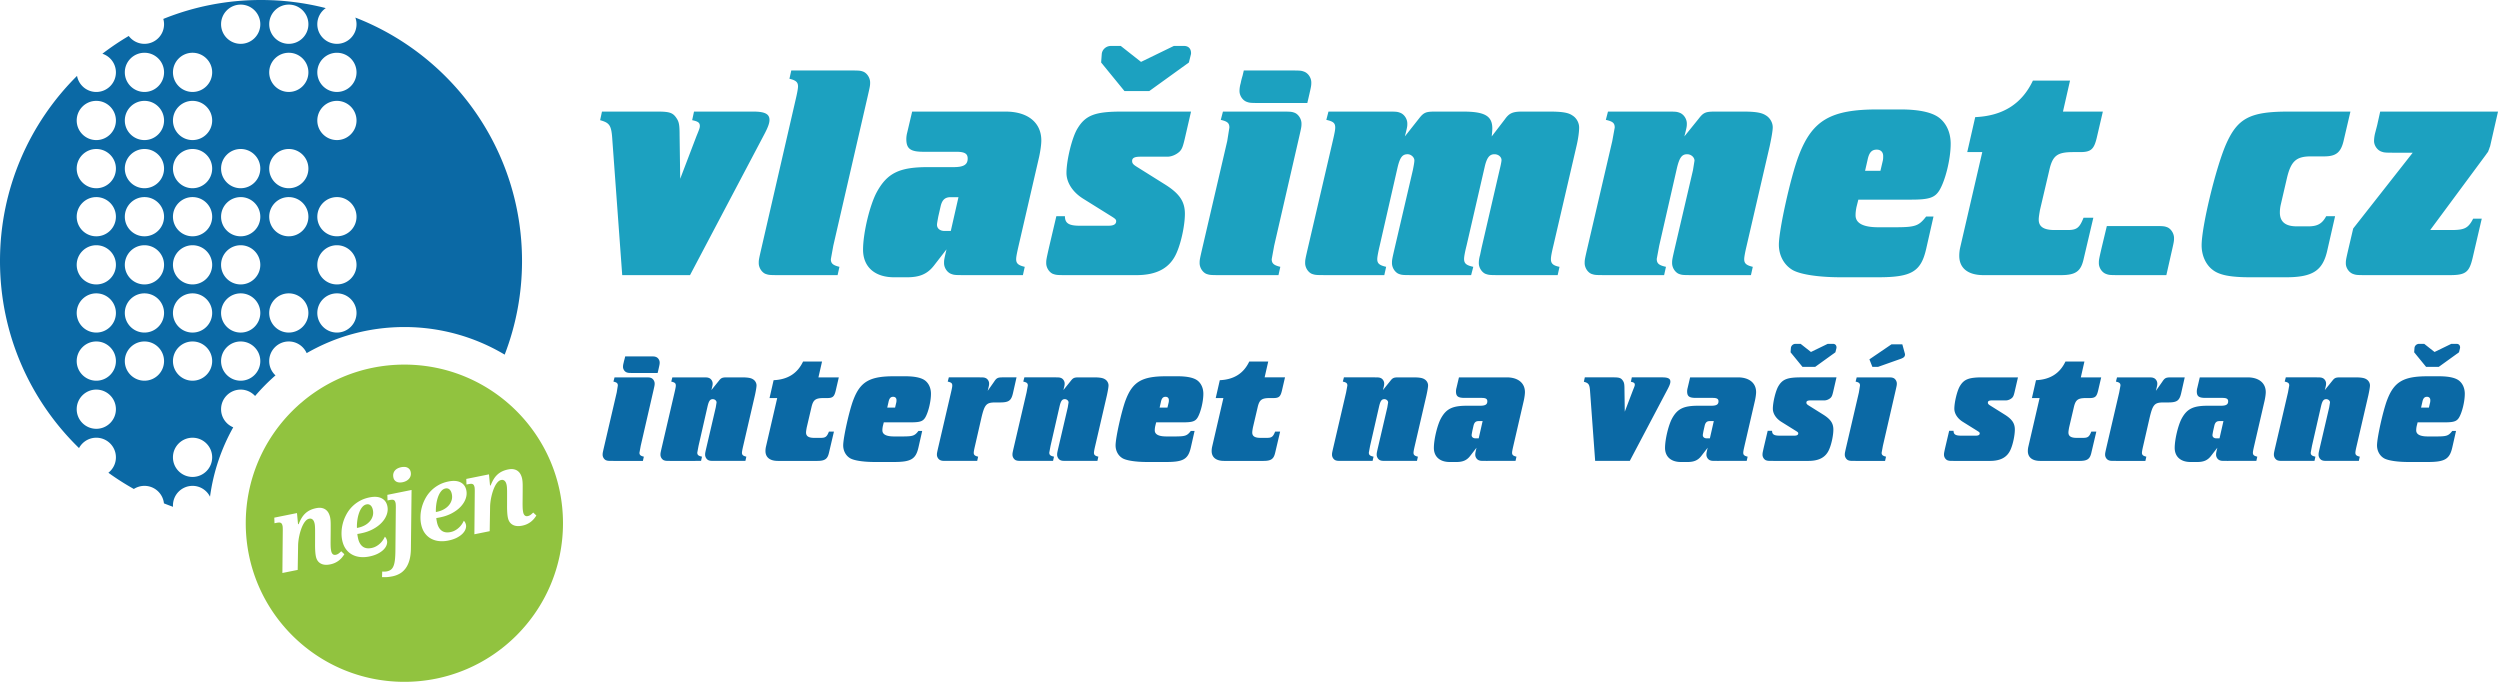
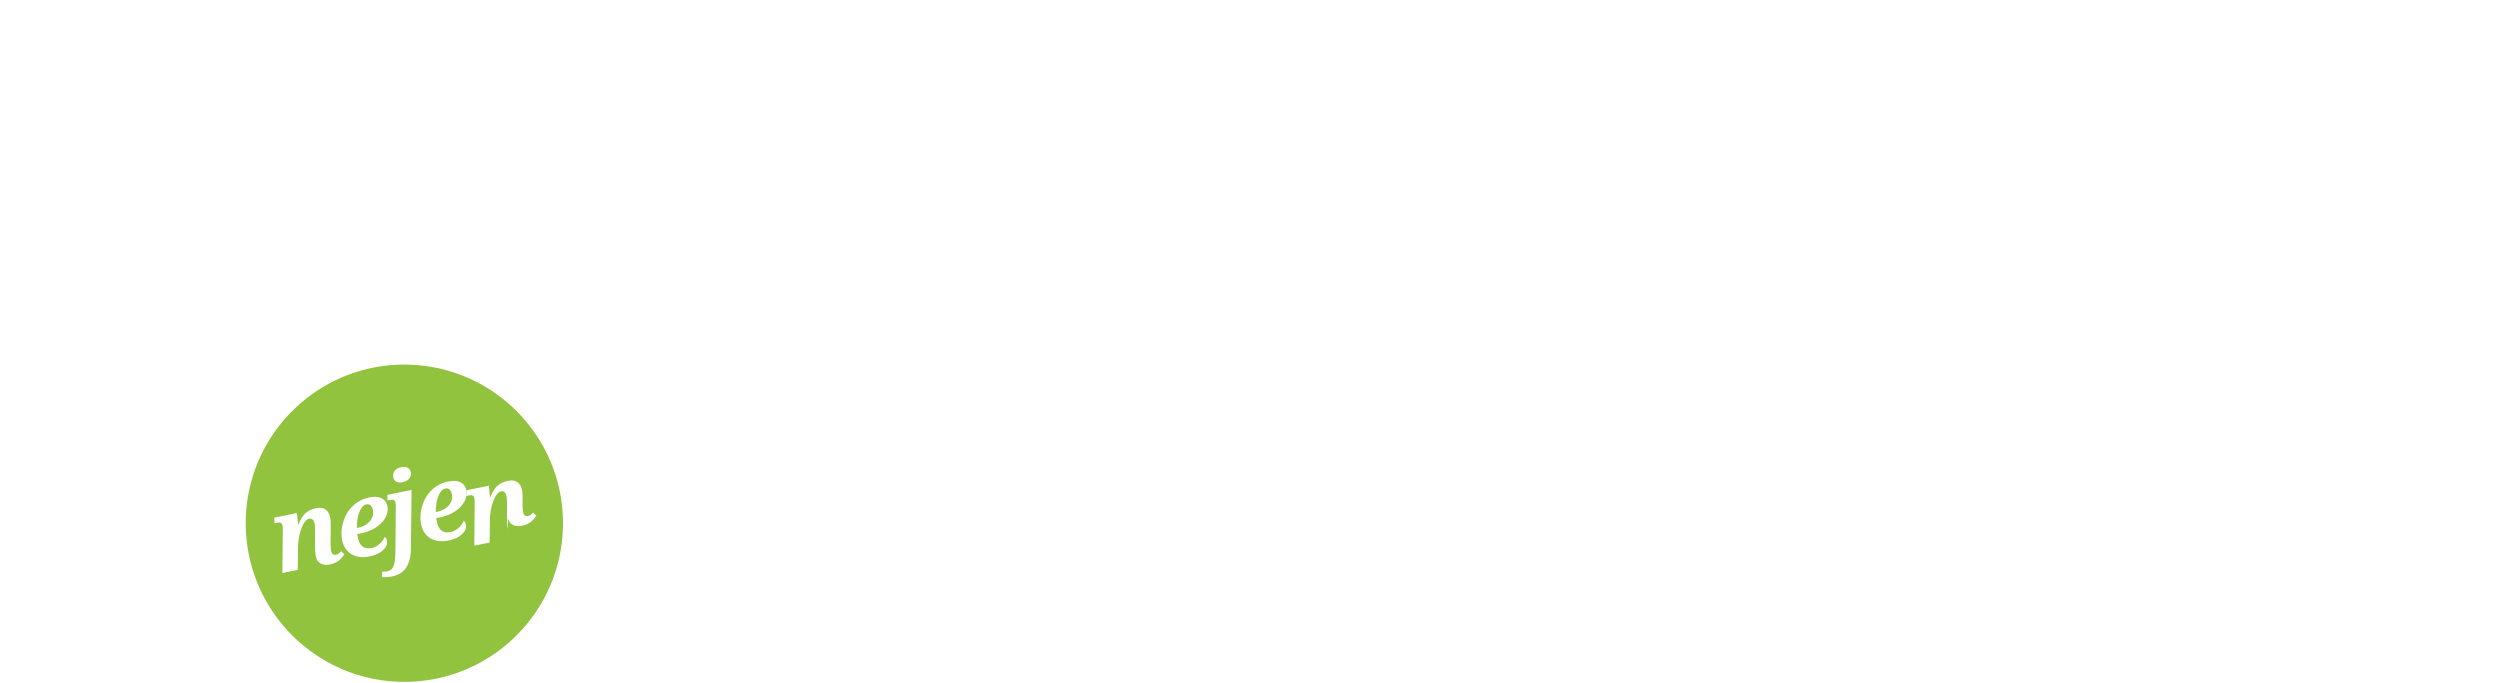
<svg xmlns="http://www.w3.org/2000/svg" viewBox="0 0 868 237" fill-rule="evenodd" stroke-linejoin="round" stroke-miterlimit="2">
-   <path d="M66.846 165.591c-3.75 0-6.797-3.047-6.797-6.804 0-3.765 3.049-6.808 6.797-6.808 3.763 0 6.82 3.043 6.82 6.808 0 3.757-3.056 6.804-6.82 6.804zm0-47.033c3.763 0 6.82 3.055 6.82 6.814 0 3.753-3.056 6.808-6.82 6.808-3.748 0-6.795-3.055-6.795-6.809s3.047-6.814 6.795-6.812zm0-16.705c3.763 0 6.821 3.046 6.821 6.808s-3.058 6.808-6.821 6.808c-3.748 0-6.795-3.046-6.795-6.808s3.047-6.808 6.795-6.808zm.002-16.708a6.82 6.82 0 0 1 6.82 6.804c0 3.765-3.058 6.806-6.821 6.806a6.8 6.8 0 0 1-6.795-6.804 6.81 6.81 0 0 1 6.797-6.806zm0-16.714c3.762 0 6.82 3.055 6.82 6.817s-3.058 6.797-6.82 6.797a6.8 6.8 0 0 1-6.797-6.797c.002-3.762 3.049-6.818 6.797-6.817zm0-16.702c3.762 0 6.82 3.044 6.82 6.797a6.83 6.83 0 0 1-6.82 6.827c-3.748 0-6.795-3.058-6.795-6.829a6.8 6.8 0 0 1 6.795-6.795zm0-16.711c3.762 0 6.82 3.055 6.82 6.815 0 3.754-3.058 6.8-6.82 6.8-3.748 0-6.795-3.046-6.795-6.8 0-3.76 3.047-6.815 6.795-6.815zm0-16.7c3.762 0 6.821 3.044 6.821 6.795 0 3.763-3.059 6.814-6.821 6.814a6.81 6.81 0 0 1-6.795-6.814 6.8 6.8 0 0 1 6.795-6.795zM50.155 31.929c-3.76 0-6.818-3.052-6.818-6.814 0-3.753 3.058-6.795 6.82-6.795 3.754 0 6.803 3.043 6.803 6.795 0 3.762-3.049 6.814-6.804 6.814zm0 16.706c-3.76 0-6.818-3.046-6.818-6.8 0-3.76 3.058-6.815 6.818-6.815s6.804 3.055 6.804 6.815c0 3.754-3.049 6.8-6.804 6.8zm0 16.72a6.83 6.83 0 0 1-6.818-6.829c0-3.751 3.058-6.795 6.818-6.795s6.804 3.044 6.804 6.795a6.82 6.82 0 0 1-6.804 6.829zm-6.818 9.894c0-3.762 3.058-6.818 6.818-6.818s6.804 3.056 6.803 6.818a6.8 6.8 0 0 1-6.804 6.797c-3.759 0-6.817-3.037-6.817-6.797zm6.817 23.508c-3.759 0-6.817-3.041-6.817-6.806a6.82 6.82 0 0 1 6.817-6.806c3.757 0 6.804 3.052 6.806 6.806 0 3.765-3.049 6.806-6.806 6.806zm0 16.711c-3.759 0-6.817-3.044-6.817-6.806s3.058-6.808 6.817-6.808a6.81 6.81 0 0 1 6.806 6.808c0 3.762-3.049 6.806-6.806 6.806zm0 16.712c-3.759 0-6.817-3.055-6.817-6.809s3.058-6.814 6.817-6.814 6.804 3.056 6.804 6.814-3.047 6.809-6.804 6.809zm-16.72-83.544c-3.754 0-6.801-3.046-6.801-6.8 0-3.76 3.047-6.815 6.801-6.815 3.763 0 6.812 3.055 6.812 6.815 0 3.754-3.049 6.8-6.812 6.8zm0 16.72a6.82 6.82 0 0 1-6.803-6.829c0-3.751 3.049-6.795 6.803-6.795 3.762 0 6.812 3.044 6.812 6.795 0 3.771-3.05 6.829-6.812 6.829zm0 16.691a6.8 6.8 0 0 1-6.803-6.797c0-3.762 3.049-6.818 6.803-6.818a6.82 6.82 0 0 1 6.811 6.818 6.8 6.8 0 0 1-6.811 6.797zm0 16.711c-3.756 0-6.803-3.041-6.803-6.806a6.81 6.81 0 0 1 6.803-6.806c3.762 0 6.811 3.052 6.811 6.806 0 3.765-3.049 6.806-6.811 6.806zm0 16.711c-3.756 0-6.803-3.044-6.803-6.806s3.047-6.808 6.803-6.808a6.81 6.81 0 0 1 6.811 6.808c0 3.762-3.049 6.806-6.811 6.806zm0 16.712c-3.756 0-6.803-3.055-6.803-6.809s3.047-6.814 6.803-6.814c3.762 0 6.811 3.056 6.811 6.814s-3.049 6.809-6.811 6.809zm-.002 16.7c-3.756 0-6.801-3.044-6.801-6.804s3.046-6.808 6.801-6.808a6.81 6.81 0 0 1 6.812 6.808c0 3.76-3.049 6.804-6.812 6.804zm50.127-30.321c3.762 0 6.818 3.055 6.818 6.814 0 3.753-3.056 6.808-6.818 6.808-3.753 0-6.804-3.055-6.804-6.808 0-3.759 3.052-6.814 6.804-6.814zm.002-16.705c3.76 0 6.817 3.046 6.817 6.808s-3.056 6.808-6.818 6.808a6.81 6.81 0 0 1-6.804-6.808 6.81 6.81 0 0 1 6.806-6.808zm0-16.708a6.82 6.82 0 0 1 6.818 6.804c-.002 3.765-3.058 6.806-6.818 6.806-3.754 0-6.806-3.041-6.806-6.806 0-3.753 3.052-6.804 6.806-6.804zm0-16.714c3.76 0 6.818 3.055 6.818 6.817s-3.058 6.797-6.818 6.797c-3.754 0-6.806-3.037-6.806-6.797a6.82 6.82 0 0 1 6.806-6.817zm0-16.702c3.76 0 6.818 3.044 6.818 6.797a6.83 6.83 0 0 1-6.818 6.827c-3.754 0-6.804-3.058-6.804-6.827 0-3.753 3.05-6.797 6.804-6.797zm.002-50.13a6.82 6.82 0 0 1 6.818 6.814c0 3.762-3.058 6.806-6.818 6.806a6.81 6.81 0 0 1-6.806-6.806c.002-3.763 3.05-6.814 6.806-6.814zm16.703 100.254a6.81 6.81 0 0 1 6.808 6.806 6.81 6.81 0 0 1-6.808 6.808c-3.748 0-6.798-3.046-6.798-6.808s3.052-6.806 6.798-6.806zm.002-33.423a6.82 6.82 0 0 1 6.808 6.818c0 3.76-3.053 6.795-6.808 6.795a6.8 6.8 0 0 1-6.798-6.797c0-3.762 3.05-6.817 6.798-6.817zm0-16.7c3.754 0 6.808 3.044 6.808 6.795 0 3.772-3.053 6.829-6.808 6.829-3.748 0-6.798-3.059-6.798-6.829 0-3.753 3.05-6.797 6.798-6.795zm.002-33.411c3.753 0 6.806 3.043 6.806 6.795 0 3.762-3.053 6.812-6.808 6.812a6.81 6.81 0 0 1-6.797-6.814c0-3.751 3.05-6.795 6.798-6.794zm0-16.721c3.753 0 6.808 3.05 6.808 6.815s-3.055 6.806-6.808 6.806a6.81 6.81 0 0 1-6.798-6.808c0-3.763 3.05-6.814 6.798-6.814zm16.717 100.254c3.75 0 6.797 3.044 6.797 6.806s-3.047 6.808-6.797 6.808c-3.765 0-6.818-3.046-6.818-6.808a6.81 6.81 0 0 1 6.818-6.806zm0-16.709a6.81 6.81 0 0 1 6.797 6.806c0 3.765-3.047 6.806-6.797 6.806-3.766 0-6.817-3.041-6.817-6.806 0-3.753 3.05-6.806 6.817-6.806zm.002-16.714c3.748 0 6.795 3.055 6.795 6.818s-3.047 6.795-6.795 6.795c-3.766 0-6.818-3.035-6.818-6.795a6.82 6.82 0 0 1 6.818-6.818zm0-33.412a6.82 6.82 0 0 1 6.797 6.815c0 3.754-3.047 6.8-6.797 6.8-3.766 0-6.818-3.046-6.818-6.8a6.82 6.82 0 0 1 6.818-6.815zm0-16.698a6.8 6.8 0 0 1 6.797 6.795 6.81 6.81 0 0 1-6.797 6.812c-3.766 0-6.818-3.05-6.818-6.812 0-3.753 3.052-6.795 6.818-6.795zM80.98 148.366c-2.476-1.017-4.224-3.447-4.224-6.292a6.81 6.81 0 0 1 6.804-6.806c1.988 0 3.762.865 5.01 2.221 2.179-2.556 4.545-4.946 7.076-7.154-1.331-1.245-2.178-3.002-2.178-4.964 0-3.759 3.05-6.814 6.798-6.814 2.769 0 5.147 1.667 6.209 4.05 9.99-5.753 21.566-9.058 33.921-9.058a67.79 67.79 0 0 1 34.832 9.579c3.879-10.09 6.021-21.045 6.021-32.502 0-38.506-24.011-71.392-57.875-84.523.261.723.411 1.498.411 2.312 0 3.766-3.049 6.806-6.798 6.806-3.766 0-6.818-3.046-6.818-6.806a6.8 6.8 0 0 1 2.94-5.602C105.921.976 98.387 0 90.625 0 78.629 0 67.18 2.336 56.699 6.571c.166.586.261 1.206.261 1.843 0 3.762-3.049 6.806-6.803 6.806a6.81 6.81 0 0 1-5.454-2.732 90.62 90.62 0 0 0-9.153 6.17 6.8 6.8 0 0 1 4.696 6.458c0 3.762-3.049 6.814-6.812 6.814-3.335 0-6.107-2.411-6.685-5.587C10.23 42.757.001 65.495 0 90.622c0 25.474 10.513 48.489 27.435 64.952 1.147-2.142 3.403-3.599 6-3.599a6.81 6.81 0 0 1 6.811 6.811c0 2.175-1.026 4.107-2.616 5.352a89.85 89.85 0 0 0 8.841 5.636c1.064-.684 2.327-1.084 3.685-1.084 3.512 0 6.405 2.662 6.765 6.078 1.041.414 2.093.817 3.154 1.195-.011-.158-.024-.315-.024-.478a6.8 6.8 0 0 1 6.797-6.795c2.665 0 4.951 1.54 6.072 3.763a67.61 67.61 0 0 1 8.061-24.088z" fill="#0b69a5" />
-   <path d="M241.813 47.267c1.066-2.558 1.173-2.983 1.173-3.515 0-1.173-.641-1.599-2.665-2.024l.639-2.983h20.665c3.943 0 5.54.852 5.54 2.876 0 1.173-.534 2.663-2.024 5.432l-25.565 48.469h-23.542l-3.409-46.658c-.32-5.326-.853-6.179-4.261-7.136l.639-2.983h19.493c3.943 0 5.114.425 6.286 2.131.959 1.382 1.173 2.344 1.173 6.071l.212 15.127 5.646-14.807zm49 48.256h-19.175c-4.473 0-4.579 0-5.858-.428-1.278-.532-2.344-2.13-2.344-3.727 0-1.067 0-1.173.959-5.326l11.825-51.343c.532-2.237.852-3.941.852-4.687 0-1.492-.746-2.131-2.983-2.663l.639-2.876h19.175c4.473 0 4.687 0 5.86.425 1.277.534 2.342 2.13 2.342 3.729 0 1.064 0 1.173-.959 5.326l-11.823 51.343-.853 4.687c0 1.494.746 2.128 2.983 2.663l-.639 2.877zm45.271-.002c-4.582 0-4.687 0-5.86-.427-1.384-.532-2.449-2.13-2.449-3.727 0-1.067 0-1.173.853-4.793l-4.369 5.646c-2.237 2.874-4.9 4.048-9.267 4.048h-4.58c-6.711 0-10.759-3.623-10.759-9.588 0-5.753 2.344-15.552 4.794-20.026 3.622-6.604 7.882-8.63 17.683-8.63h8.948c3.516 0 4.901-.852 4.901-2.981 0-1.705-1.066-2.345-3.943-2.345h-11.398c-4.58 0-5.965-1.064-5.965-4.473a9.41 9.41 0 0 1 .32-2.237l1.705-7.243h32.49c7.67 0 12.357 3.834 12.357 10.013 0 1.491-.321 3.62-.746 5.646l-7.138 30.891c-.532 2.344-.852 3.834-.852 4.686 0 1.494.744 2.13 2.983 2.665l-.639 2.876h-19.068zm-6.072-27.057c-1.812 0-2.876.852-3.409 3.09l-.852 3.729c-.214 1.278-.427 2.237-.427 2.769 0 1.278 1.067 2.131 2.556 2.131h2.238l2.663-11.718h-2.77zm81.277-20.023c-.639 2.663-.96 3.408-1.812 4.259-1.066.96-2.663 1.706-4.154 1.706h-9.374c-2.026 0-2.877.425-2.877 1.491 0 .853.425 1.278 1.812 2.13l9.694 6.074c4.9 3.088 6.817 5.858 6.817 10.117 0 3.73-1.171 9.59-2.77 13.317-2.237 5.433-6.817 7.989-14.06 7.989h-23.117c-4.473 0-4.58 0-5.86-.427-1.277-.532-2.341-2.13-2.341-3.727 0-1.067 0-1.173.959-5.432l2.556-10.866h2.981c0 2.449 1.385 3.301 5.114 3.301h10.015c1.81 0 2.662-.532 2.662-1.596 0-.534-.32-.853-1.705-1.705l-9.906-6.179c-3.515-2.237-5.646-5.54-5.646-8.841 0-4.368 1.917-12.357 3.836-15.446 2.77-4.58 6.072-5.86 15.232-5.86h24.18l-2.235 9.695zm-28.975-26.739l.212-2.877c.107-1.596 1.492-2.874 3.197-2.874h3.409l7.031 5.539 11.397-5.539h3.516c1.491 0 2.344.852 2.449 2.237v.532l-.744 2.983-13.742 9.908h-8.628l-8.096-9.908zm61.572 73.821h-19.175c-4.476 0-4.582 0-5.86-.428-1.277-.532-2.342-2.13-2.342-3.727 0-1.067 0-1.173.959-5.326l8.627-37.07.746-4.687c0-1.599-.746-2.131-2.983-2.663l.744-2.876h19.068c4.476 0 4.689 0 5.86.425 1.278.534 2.344 2.131 2.344 3.73 0 1.066 0 1.171-.959 5.325l-8.523 37.07-.855 4.687c0 1.494.746 2.128 2.986 2.663l-.637 2.877zm3.087-71.05c4.583 0 4.687 0 5.858.425 1.387.534 2.452 2.13 2.452 3.729 0 1.064 0 1.173-.96 5.326l-.425 1.81h-15.231c-4.479 0-4.69 0-5.861-.423-1.384-.535-2.451-2.131-2.451-3.73a9.75 9.75 0 0 1 .427-2.769c.107-.639.32-1.492.641-2.558l.425-1.81h15.125zm45.59 16.829c1.705-2.238 2.451-2.556 5.647-2.556h9.801c7.456 0 10.117 1.492 10.117 5.858 0 .744-.104 1.81-.211 2.769l4.58-5.965c1.492-2.128 2.77-2.662 5.965-2.662h9.587c4.05 0 6.392.318 7.777 1.278 1.492.853 2.449 2.556 2.449 4.261 0 1.491-.32 3.941-.957 6.604l-7.991 34.407c-.641 2.665-.852 3.941-.852 4.686 0 1.494.748 2.24 2.983 2.665l-.639 2.877h-19.173c-4.475 0-4.58 0-5.86-.428-1.278-.532-2.344-2.13-2.344-3.727 0-.746.105-1.706.425-2.77l.535-2.556 6.285-27.162c.425-1.706.639-2.879.639-3.304 0-1.066-1.066-2.023-2.452-2.023-1.703 0-2.662 1.171-3.408 4.472l-6.285 27.271c-.641 2.556-.853 3.941-.853 4.58 0 1.599.748 2.235 3.197 2.77l-.748 2.877h-19.279c-4.475 0-4.687 0-5.86-.428-1.278-.532-2.344-2.13-2.344-3.727 0-1.067 0-1.173.959-5.326l6.285-26.951c.32-1.598.534-2.77.534-3.408 0-1.066-1.169-2.13-2.342-2.13-1.812 0-2.665 1.064-3.516 4.686l-6.179 27.057c-.532 2.237-.85 3.941-.85 4.686 0 1.494.746 2.13 3.085 2.665l-.639 2.877h-19.28c-4.472 0-4.58 0-5.857-.428-1.278-.532-2.344-2.13-2.344-3.727 0-1.067 0-1.173.959-5.326l8.627-37.07c.748-3.197.855-4.048.855-4.687 0-1.599-.746-2.131-3.091-2.663l.746-2.876h19.068c4.583 0 4.687 0 5.86.425 1.384.534 2.449 2.131 2.449 3.729 0 .959 0 1.173-.852 4.473l4.793-6.071zm97.15 0c1.703-2.238 2.449-2.556 5.753-2.556h9.801c4.045 0 6.285.318 7.775 1.278 1.492.853 2.451 2.556 2.451 4.155 0 1.169-.427 3.62-1.066 6.604l-7.991 34.512c-.53 2.237-.85 3.941-.85 4.686 0 1.494.744 2.13 2.983 2.665l-.642 2.877h-19.173c-4.472 0-4.689 0-5.858-.428-1.278-.532-2.344-2.13-2.344-3.727 0-1.067 0-1.173.959-5.326l6.286-26.951.532-3.302c0-1.171-1.173-2.235-2.558-2.235-1.81 0-2.663 1.171-3.515 4.686l-6.178 27.057-.853 4.58c0 1.599.746 2.235 3.197 2.77l-.642 2.877h-19.384c-4.476 0-4.58 0-5.86-.428-1.28-.532-2.342-2.13-2.342-3.727 0-1.067 0-1.173.957-5.326l8.63-37.07.85-4.687c0-1.599-.746-2.131-3.088-2.663l.746-2.876h19.068c4.58 0 4.687 0 5.858.425 1.385.534 2.452 2.131 2.452 3.729 0 .959 0 1.173-.855 4.473l4.901-6.071zm79.039 45.166c-1.81 7.882-5.115 9.799-16.617 9.799h-13.104c-7.988 0-14.592-1.066-17.042-2.769-2.766-1.812-4.366-5.008-4.366-8.523 0-5.221 4.155-23.862 6.924-30.998 4.686-12.251 11.077-15.978 27.378-15.978h7.881c6.711 0 11.4 1.064 13.847 3.195 2.342 2.024 3.622 5.114 3.622 8.735 0 5.221-1.81 12.675-3.941 16.191-1.598 2.558-3.622 3.195-9.799 3.195h-18.32l-.641 2.558c-.216 1.066-.321 1.917-.321 2.877 0 2.769 2.663 4.154 7.884 4.154h5.753c7.136 0 8.307-.425 10.865-3.727h2.556l-2.556 11.291zm-15.871-27.164l.852-3.622c.105-.532.105-.959.105-1.492 0-1.385-.848-2.237-2.233-2.237-1.708 0-2.665.959-3.2 3.622l-.852 3.729h5.328zM723.4 90.091c-.959 4.154-2.77 5.432-7.885 5.432h-26.844c-5.43 0-8.413-2.449-8.413-6.711a13.14 13.14 0 0 1 .318-2.874l7.67-33.13h-5.219l2.769-12.143c9.588-.427 16.191-4.582 20.028-12.676h12.889l-2.451 10.758h13.847l-2.13 9.162c-.957 3.941-2.024 4.9-5.753 4.9h-2.345c-5.646 0-7.242 1.173-8.411 6.499l-3.2 13.635c-.211 1.277-.423 2.451-.423 3.302 0 2.451 1.705 3.622 5.539 3.622h4.473c3.198 0 4.155-.746 5.542-4.261h3.406L723.4 90.091zm23.221-11.611c4.473 0 4.684 0 5.857.425 1.28.532 2.345 2.131 2.345 3.727 0 1.066 0 1.174-.957 5.329l-1.706 7.561h-15.128c-4.58 0-4.683 0-5.855-.427-1.388-.532-2.454-2.13-2.454-3.727 0-1.067 0-1.173.957-5.326l1.815-7.563h15.127zm61.355 8.734c-1.599 6.818-5.117 9.055-14.277 9.055h-12.355c-6.925 0-10.865-.746-13.21-2.663-2.344-1.81-3.729-5.007-3.729-8.416 0-6.497 4.794-26.418 8.31-34.725 4.048-9.376 8.309-11.719 21.729-11.719h21.627l-2.24 9.588c-.957 4.58-2.662 5.965-6.922 5.965h-4.582c-5.111 0-6.922 1.703-8.309 7.563l-2.128 9.162a12.11 12.11 0 0 0-.32 2.769c0 3.197 1.916 4.794 5.858 4.794h4.047c3.195 0 4.794-.959 6.179-3.515h3.088l-2.769 12.143zm24.608-34.194c-4.579 0-4.687 0-5.86-.425-1.385-.534-2.451-2.13-2.451-3.622 0-.746.109-1.812.427-2.983l.639-2.451 1.064-4.794h40.907l-2.77 12.144c-.107.105-.321.959-.535 1.385l-.107.32c0 .105-.321.425-.741 1.066L843.77 79.864h7.35c4.58 0 5.857-.639 7.56-3.941h2.986l-3.198 13.74c-1.173 4.901-2.448 5.86-7.881 5.86h-27.803c-4.475 0-4.686 0-5.86-.427-1.387-.532-2.449-2.13-2.449-3.62 0-1.066 0-1.174.959-5.328l1.598-6.818 20.665-26.311h-5.112z" fill="#1ca1c0" />
-   <path d="M223.217 160.025h-9.795c-2.286 0-2.341 0-2.993-.217-.653-.273-1.198-1.09-1.198-1.905 0-.546 0-.6.49-2.72l4.408-18.935.381-2.395c0-.817-.381-1.088-1.524-1.361l.381-1.469h9.739c2.286 0 2.395 0 2.993.219.654.271 1.198 1.087 1.198 1.903 0 .544 0 .598-.49 2.722l-4.354 18.935-.436 2.393c0 .763.381 1.09 1.524 1.361l-.326 1.469zm1.578-36.292c2.339 0 2.393 0 2.993.216.707.273 1.251 1.088 1.251 1.905 0 .544 0 .6-.49 2.722l-.219.924h-7.78c-2.286 0-2.395 0-2.993-.217-.708-.273-1.251-1.088-1.251-1.905 0-.381.054-.871.217-1.415.054-.324.163-.763.326-1.305l.219-.924h7.727zm24.704 8.595c.87-1.142 1.251-1.305 2.937-1.305h5.007c2.068 0 3.212.163 3.973.653.761.437 1.251 1.308 1.251 2.123 0 .598-.219 1.849-.544 3.373l-4.081 17.63c-.271 1.144-.434 2.013-.434 2.393 0 .763.38 1.09 1.522 1.361l-.326 1.469h-9.795c-2.286 0-2.395 0-2.993-.217-.653-.273-1.197-1.09-1.197-1.905 0-.546 0-.6.49-2.72l3.21-13.767.271-1.686c0-.598-.598-1.142-1.305-1.142-.925 0-1.361.598-1.796 2.393l-3.156 13.821-.436 2.341c0 .815.381 1.142 1.634 1.414l-.327 1.469H233.5c-2.285 0-2.339 0-2.992-.217-.653-.273-1.197-1.09-1.197-1.905 0-.546 0-.6.49-2.72l4.407-18.935c.381-1.632.436-2.068.436-2.395 0-.817-.381-1.088-1.578-1.361l.38-1.469h9.742c2.339 0 2.393 0 2.992.219.707.271 1.252 1.087 1.252 1.903 0 .49 0 .597-.436 2.288l2.503-3.105zm38.307 24.923c-.491 2.12-1.415 2.775-4.027 2.775h-13.713c-2.776 0-4.298-1.251-4.298-3.43a6.75 6.75 0 0 1 .163-1.466l3.917-16.923h-2.665l1.414-6.205c4.898-.217 8.271-2.341 10.23-6.476h6.584l-1.252 5.496h7.076l-1.09 4.681c-.49 2.013-1.032 2.503-2.937 2.503h-1.198c-2.885 0-3.7.6-4.3 3.317l-1.631 6.967c-.11.651-.219 1.251-.219 1.686 0 1.252.871 1.849 2.83 1.849h2.285c1.634 0 2.122-.381 2.83-2.176h1.739l-1.739 7.401zm31.07-1.851c-.925 4.025-2.612 5.005-8.488 5.005h-6.693c-4.081 0-7.456-.544-8.708-1.414-1.415-.925-2.23-2.556-2.23-4.354 0-2.665 2.123-12.189 3.537-15.833 2.395-6.259 5.659-8.162 13.984-8.162h4.027c3.429 0 5.822.544 7.074 1.632 1.197 1.034 1.849 2.612 1.849 4.462 0 2.666-.925 6.474-2.013 8.271-.815 1.305-1.849 1.632-5.005 1.632h-9.361l-.326 1.307c-.109.543-.163.978-.163 1.468 0 1.415 1.359 2.123 4.027 2.123h2.937c3.646 0 4.244-.219 5.551-1.905h1.305l-1.305 5.768zm-8.108-13.877l.436-1.851c.056-.27.056-.488.056-.758 0-.708-.437-1.144-1.145-1.144-.87 0-1.358.49-1.631 1.849l-.436 1.903h2.72zm28.513 18.502h-9.739c-2.341 0-2.395 0-2.995-.217-.705-.273-1.251-1.09-1.251-1.905 0-.546 0-.546.49-2.72l4.408-18.935c.381-1.632.434-2.068.434-2.395 0-.817-.38-1.088-1.578-1.361l.381-1.469h9.742c2.337 0 2.393 0 2.992.219.707.271 1.252 1.087 1.252 1.903 0 .544 0 .598-.491 2.558l2.178-3.1c.924-1.417 1.305-1.579 3.21-1.579h4.625l-1.252 5.551c-.598 2.558-1.468 3.156-4.517 3.156h-1.522c-3.212 0-3.81.653-4.954 5.551l-2.175 9.522c-.271 1.144-.436 2.013-.436 2.393 0 .763.38 1.09 1.524 1.361l-.327 1.469zm32.431-27.697c.871-1.142 1.251-1.305 2.937-1.305h5.007c2.069 0 3.21.163 3.973.653.761.437 1.251 1.308 1.251 2.123 0 .598-.217 1.849-.544 3.373l-4.08 17.63c-.273 1.144-.436 2.013-.436 2.393 0 .763.38 1.09 1.524 1.361l-.327 1.469h-9.795c-2.286 0-2.395 0-2.995-.217-.65-.273-1.195-1.09-1.195-1.905 0-.546 0-.6.49-2.72l3.212-13.767.27-1.686c0-.598-.597-1.142-1.305-1.142-.924 0-1.359.598-1.795 2.393l-3.156 13.821-.437 2.341c0 .815.381 1.142 1.634 1.414l-.327 1.469h-9.905c-2.285 0-2.337 0-2.993-.217-.651-.273-1.195-1.09-1.195-1.905 0-.546 0-.6.49-2.72l4.407-18.935.436-2.395c0-.817-.381-1.088-1.578-1.361l.38-1.469h9.743c2.337 0 2.392 0 2.992.219.707.271 1.251 1.087 1.251 1.903 0 .49 0 .597-.436 2.288l2.503-3.105zm41.735 23.072c-.925 4.025-2.612 5.005-8.488 5.005h-6.693c-4.083 0-7.456-.544-8.706-1.414-1.417-.925-2.233-2.556-2.233-4.354 0-2.665 2.125-12.189 3.539-15.833 2.395-6.259 5.659-8.162 13.984-8.162h4.027c3.429 0 5.822.544 7.074 1.632 1.195 1.034 1.851 2.612 1.851 4.462 0 2.666-.927 6.474-2.013 8.271-.817 1.305-1.851 1.632-5.007 1.632h-9.359l-.327 1.307c-.109.543-.163.978-.163 1.468 0 1.415 1.361 2.123 4.027 2.123h2.937c3.646 0 4.244-.219 5.551-1.905h1.307l-1.307 5.768zm-8.11-13.877l.439-1.851c.053-.27.053-.488.053-.758 0-.708-.436-1.144-1.144-1.144-.87 0-1.358.49-1.632 1.849l-.434 1.903h2.719zm37.385 15.728c-.49 2.12-1.414 2.775-4.027 2.775h-13.711c-2.776 0-4.298-1.251-4.298-3.43 0-.488.053-.978.161-1.466l3.917-16.923h-2.665l1.414-6.205c4.898-.217 8.271-2.341 10.23-6.476h6.584l-1.252 5.496h7.076l-1.087 4.681c-.49 2.013-1.035 2.503-2.939 2.503h-1.197c-2.885 0-3.701.6-4.301 3.317l-1.632 6.967c-.11.651-.217 1.251-.217 1.686 0 1.252.873 1.849 2.829 1.849h2.285c1.634 0 2.123-.381 2.83-2.176h1.739l-1.739 7.401zm39.94-24.923c.87-1.142 1.251-1.305 2.937-1.305h5.008c2.071 0 3.21.163 3.97.653.764.437 1.252 1.308 1.252 2.123 0 .598-.216 1.849-.544 3.373l-4.081 17.63c-.271 1.144-.434 2.013-.434 2.393 0 .763.38 1.09 1.525 1.361l-.327 1.469h-9.795c-2.288 0-2.396 0-2.995-.217-.651-.273-1.195-1.09-1.195-1.905 0-.546 0-.6.491-2.72l3.209-13.767.27-1.686c0-.598-.598-1.142-1.307-1.142-.924 0-1.356.598-1.793 2.393l-3.156 13.821-.436 2.341c0 .815.383 1.142 1.632 1.414l-.327 1.469h-9.903c-2.286 0-2.342 0-2.992-.217-.654-.273-1.197-1.09-1.197-1.905 0-.546 0-.6.49-2.72l4.405-18.935.437-2.395c0-.817-.381-1.088-1.578-1.361l.381-1.469h9.74c2.337 0 2.393 0 2.992.219.707.271 1.251 1.087 1.251 1.903 0 .49 0 .597-.436 2.288l2.503-3.105zm33.79 27.697c-2.339 0-2.393 0-2.99-.217-.71-.273-1.251-1.09-1.251-1.905 0-.546 0-.6.434-2.448l-2.232 2.883c-1.142 1.469-2.503 2.068-4.732 2.068h-2.339c-3.432 0-5.501-1.851-5.501-4.898 0-2.937 1.2-7.944 2.449-10.229 1.852-3.374 4.027-4.408 9.035-4.408h4.571c1.793 0 2.503-.434 2.503-1.524 0-.87-.544-1.197-2.012-1.197h-5.822c-2.344 0-3.049-.544-3.049-2.285 0-.273.051-.761.164-1.142l.87-3.701h16.596c3.915 0 6.312 1.961 6.312 5.115 0 .763-.164 1.851-.381 2.883l-3.646 15.781c-.273 1.197-.436 1.959-.436 2.393 0 .763.383 1.09 1.525 1.361l-.327 1.469h-9.742zm-3.102-13.821c-.925 0-1.466.436-1.741 1.579l-.436 1.905c-.109.651-.217 1.141-.217 1.414 0 .654.546 1.088 1.308 1.088h1.141l1.361-5.986h-1.417zm53.653-10.83c.546-1.304.597-1.522.597-1.792 0-.6-.324-.817-1.358-1.037l.327-1.524h10.556c2.015 0 2.83.436 2.83 1.471 0 .598-.274 1.359-1.034 2.775l-13.06 24.757h-12.024l-1.744-23.835c-.164-2.719-.436-3.154-2.176-3.644l.329-1.524h9.954c2.015 0 2.615.22 3.212 1.091.49.705.601 1.195.601 3.1l.107 7.727 2.883-7.566zm29.712 24.651c-2.342 0-2.398 0-2.993-.217-.707-.273-1.254-1.09-1.254-1.905 0-.546 0-.6.439-2.448l-2.235 2.883c-1.142 1.469-2.503 2.068-4.731 2.068H583.6c-3.43 0-5.498-1.851-5.498-4.898 0-2.937 1.197-7.944 2.449-10.229 1.852-3.374 4.027-4.408 9.035-4.408h4.571c1.793 0 2.503-.434 2.503-1.524 0-.87-.547-1.197-2.015-1.197h-5.822c-2.339 0-3.049-.544-3.049-2.285 0-.273.054-.761.166-1.142l.871-3.701h16.595c3.917 0 6.313 1.961 6.313 5.115 0 .763-.164 1.851-.383 2.883l-3.647 15.781c-.271 1.197-.431 1.959-.431 2.393 0 .763.378 1.09 1.524 1.361l-.327 1.469h-9.74zm-3.103-13.821c-.925 0-1.469.436-1.742 1.579l-.434 1.905c-.109.651-.219 1.141-.219 1.414 0 .654.547 1.088 1.307 1.088h1.144l1.359-5.986h-1.415zm42.878-10.229c-.327 1.359-.49 1.741-.927 2.176-.543.488-1.361.87-2.12.87h-4.788c-1.034 0-1.471.219-1.471.763 0 .434.219.654.925 1.088l4.951 3.103c2.503 1.578 3.484 2.992 3.484 5.168 0 1.905-.598 4.897-1.417 6.803-1.142 2.773-3.48 4.08-7.181 4.08h-11.808c-2.286 0-2.339 0-2.993-.217-.653-.273-1.2-1.09-1.2-1.905 0-.546 0-.6.491-2.775l1.308-5.551h1.522c0 1.251.708 1.686 2.612 1.686h5.115c.927 0 1.359-.271 1.359-.817 0-.271-.163-.434-.87-.87l-5.059-3.154c-1.798-1.144-2.886-2.83-2.886-4.518 0-2.232.98-6.312 1.961-7.89 1.414-2.341 3.1-2.993 7.78-2.993h12.352l-1.141 4.952zm-14.803-13.659l.11-1.468c.056-.817.761-1.469 1.631-1.469h1.744l3.591 2.829 5.822-2.829h1.793c.764 0 1.198.434 1.252 1.142v.273l-.38 1.522-7.02 5.061h-4.407l-4.137-5.061zm32.812 37.709h-9.795c-2.286 0-2.339 0-2.993-.217-.651-.273-1.195-1.09-1.195-1.905 0-.546 0-.6.488-2.72l4.407-18.935.383-2.395c0-.817-.383-1.088-1.524-1.361l.378-1.469h9.742c2.283 0 2.395 0 2.993.219.654.271 1.197 1.087 1.197 1.903 0 .544 0 .598-.49 2.722l-4.351 18.935-.437 2.393c0 .763.381 1.09 1.524 1.361l-.327 1.469zm6.913-37.109v.273c-.054.651-.436 1.032-1.525 1.414l-7.837 2.775h-1.958l-1.035-2.612 7.671-5.222h3.757l.927 3.373zm38.089 13.059c-.327 1.359-.49 1.741-.924 2.176-.547.488-1.364.87-2.122.87h-4.79c-1.035 0-1.471.219-1.471.763 0 .434.219.654.925 1.088l4.954 3.103c2.503 1.578 3.481 2.992 3.481 5.168 0 1.905-.598 4.897-1.414 6.803-1.142 2.773-3.486 4.08-7.186 4.08h-11.807c-2.286 0-2.342 0-2.99-.217-.656-.273-1.2-1.09-1.2-1.905 0-.546 0-.6.49-2.775l1.305-5.551h1.524c0 1.251.708 1.686 2.61 1.686h5.118c.924 0 1.358-.271 1.358-.817 0-.271-.16-.434-.87-.87l-5.059-3.154c-1.798-1.144-2.883-2.83-2.883-4.518 0-2.232.978-6.312 1.955-7.89 1.417-2.341 3.103-2.993 7.784-2.993h12.354l-1.144 4.952zm26.606 21.276c-.488 2.12-1.412 2.775-4.027 2.775h-13.71c-2.776 0-4.3-1.251-4.3-3.43a6.75 6.75 0 0 1 .163-1.466l3.918-16.923h-2.666l1.415-6.205c4.897-.217 8.271-2.341 10.227-6.476h6.586l-1.252 5.496h7.076l-1.088 4.681c-.49 2.013-1.035 2.503-2.939 2.503h-1.197c-2.883 0-3.701.6-4.3 3.317l-1.634 6.967c-.107.651-.217 1.251-.217 1.686 0 1.252.871 1.849 2.83 1.849h2.283c1.634 0 2.123-.381 2.83-2.176h1.744l-1.744 7.401zm18.774 2.774h-9.74c-2.341 0-2.395 0-2.993-.217-.707-.273-1.252-1.09-1.252-1.905 0-.546 0-.546.491-2.72l4.405-18.935.437-2.395c0-.817-.381-1.088-1.579-1.361l.383-1.469h9.739c2.342 0 2.395 0 2.993.219.707.271 1.251 1.087 1.251 1.903 0 .544 0 .598-.488 2.558l2.178-3.1c.925-1.417 1.305-1.579 3.209-1.579h4.627l-1.254 5.551c-.598 2.558-1.469 3.156-4.515 3.156h-1.524c-3.21 0-3.807.653-4.952 5.551l-2.178 9.522c-.27 1.144-.433 2.013-.433 2.393 0 .763.381 1.09 1.524 1.361l-.327 1.469zm28.784 0c-2.339 0-2.393 0-2.99-.217-.71-.273-1.251-1.09-1.251-1.905 0-.546 0-.6.436-2.448l-2.233 2.883c-1.142 1.469-2.503 2.068-4.731 2.068h-2.341c-3.432 0-5.498-1.851-5.498-4.898 0-2.937 1.197-7.944 2.448-10.229 1.852-3.374 4.027-4.408 9.033-4.408h4.574c1.793 0 2.503-.434 2.503-1.524 0-.87-.547-1.197-2.015-1.197h-5.822c-2.339 0-3.049-.544-3.049-2.285 0-.273.054-.761.166-1.142l.871-3.701h16.593c3.918 0 6.313 1.961 6.313 5.115 0 .763-.166 1.851-.383 2.883l-3.646 15.781c-.273 1.197-.434 1.959-.434 2.393 0 .763.381 1.09 1.524 1.361l-.326 1.469h-9.743zm-3.1-13.821c-.924 0-1.468.436-1.742 1.579l-.434 1.905c-.107.651-.219 1.141-.219 1.414 0 .654.547 1.088 1.308 1.088h1.141l1.362-5.986h-1.417zm39.122-13.876c.871-1.142 1.252-1.305 2.94-1.305h5.005c2.066 0 3.212.163 3.973.653.761.437 1.251 1.308 1.251 2.123 0 .598-.217 1.849-.544 3.373l-4.083 17.63c-.27 1.144-.436 2.013-.436 2.393 0 .763.381 1.09 1.528 1.361l-.329 1.469h-9.798c-2.283 0-2.393 0-2.992-.217-.654-.273-1.195-1.09-1.195-1.905 0-.546 0-.6.49-2.72l3.209-13.767.273-1.686c0-.598-.6-1.142-1.305-1.142-.925 0-1.361.598-1.798 2.393l-3.154 13.821-.436 2.341c0 .815.381 1.142 1.632 1.414l-.327 1.469h-9.903c-2.285 0-2.339 0-2.992-.217-.654-.273-1.197-1.09-1.197-1.905 0-.546 0-.6.488-2.72l4.408-18.935.434-2.395c0-.817-.377-1.088-1.576-1.361l.381-1.469h9.739c2.341 0 2.396 0 2.993.219.708.271 1.252 1.087 1.252 1.903 0 .49 0 .597-.437 2.288l2.503-3.105zm41.737 23.072c-.925 4.025-2.613 5.005-8.489 5.005h-6.693c-4.08 0-7.457-.544-8.708-1.414-1.412-.925-2.229-2.556-2.229-4.354 0-2.665 2.123-12.189 3.536-15.833 2.395-6.259 5.661-8.162 13.987-8.162h4.025c3.429 0 5.823.544 7.073 1.632 1.197 1.034 1.851 2.612 1.851 4.462 0 2.666-.927 6.474-2.013 8.271-.817 1.305-1.848 1.632-5.008 1.632h-9.357l-.327 1.307c-.109.543-.164.978-.164 1.468 0 1.415 1.362 2.123 4.028 2.123h2.937c3.644 0 4.244-.219 5.552-1.905h1.307l-1.307 5.768zm-13.223-33.084l.11-1.469c.051-.817.76-1.468 1.631-1.468h1.744l3.59 2.829 5.822-2.829h1.793c.763 0 1.2.434 1.252 1.141v.273l-.38 1.524-7.02 5.059h-4.405l-4.137-5.059zm5.114 19.206l.437-1.851c.053-.27.053-.488.053-.758 0-.708-.437-1.144-1.141-1.144-.871 0-1.359.49-1.632 1.849l-.439 1.903h2.722z" fill="#0b69a5" />
-   <path d="M195.469 181.662c0 30.417-24.656 55.07-55.072 55.07s-55.072-24.653-55.072-55.07 24.654-55.072 55.072-55.072 55.072 24.657 55.072 55.072zm-85.795 11.51c.231 1.142.775 1.962 1.631 2.455s1.965.603 3.326.33c.648-.131 1.228-.32 1.741-.568a7.04 7.04 0 0 0 1.37-.852c.398-.321.746-.663 1.044-1.029s.556-.729.773-1.085l-1.091-1.025c-.35.348-.663.621-.942.821a2.48 2.48 0 0 1-.971.413c-.404.08-.74.006-1.01-.229s-.457-.61-.562-1.13a10.06 10.06 0 0 1-.181-1.611c-.02-.58-.026-1.206-.018-1.881l.032-3.952v-1.026a28.69 28.69 0 0 0-.002-1.081 16.39 16.39 0 0 0-.051-1.062c-.029-.347-.074-.672-.134-.972a5.74 5.74 0 0 0-.52-1.509 3.49 3.49 0 0 0-.946-1.16c-.392-.31-.868-.524-1.426-.641s-1.212-.096-1.962.056c-.785.157-1.486.386-2.105.684a6.69 6.69 0 0 0-1.655 1.127c-.485.452-.915.986-1.29 1.601s-.714 1.322-1.023 2.116l-.225.047-.366-3.873-7.878 1.59.069 1.949.641-.128c.335-.068.624-.107.868-.121s.451.017.621.092.31.199.42.383.196.434.261.757c.009.048.018.122.027.231s.017.234.024.383l.015.473c.003.167.003.33-.002.487l-.133 14.711 5.315-1.072.142-8.586c.011-.482.056-1.034.136-1.65a19.87 19.87 0 0 1 .345-1.906c.151-.656.335-1.304.555-1.943a11.68 11.68 0 0 1 .749-1.735c.279-.52.591-.954.934-1.305s.717-.568 1.121-.651c.312-.062.576-.05.793.041a1.41 1.41 0 0 1 .547.392 2.05 2.05 0 0 1 .357.613 4.13 4.13 0 0 1 .2.68c.059.288.098.621.119.995s.035.749.038 1.127l.005 1.09-.002.883-.008 2.919c-.017 1.876.077 3.323.282 4.339zm66.661-13.443c.231 1.142.775 1.962 1.631 2.455s1.965.603 3.328.33c.647-.131 1.227-.32 1.741-.568s.971-.532 1.368-.852.746-.663 1.044-1.029.556-.729.773-1.085l-1.09-1.025c-.35.348-.665.621-.943.821a2.48 2.48 0 0 1-.971.413c-.404.08-.74.006-1.01-.229s-.457-.61-.561-1.13a9.89 9.89 0 0 1-.181-1.611 39.72 39.72 0 0 1-.02-1.879l.032-3.953v-1.026a28.69 28.69 0 0 0-.002-1.081 16.39 16.39 0 0 0-.051-1.062c-.029-.347-.074-.672-.134-.972a5.74 5.74 0 0 0-.52-1.509c-.237-.463-.553-.848-.945-1.16s-.87-.524-1.427-.641-1.212-.096-1.962.056c-.785.157-1.486.386-2.104.684a6.7 6.7 0 0 0-1.656 1.127 7.48 7.48 0 0 0-1.289 1.601c-.374.616-.716 1.322-1.023 2.116l-.226.047-.366-3.873-7.878 1.59.069 1.949.641-.128c.335-.068.624-.107.868-.121s.451.017.621.092.31.199.42.383.196.434.261.757c.009.048.02.122.029.231s.017.234.023.383l.015.473c.003.167.003.33-.002.487l-.133 14.711 5.315-1.072.142-8.586c.011-.482.056-1.034.137-1.65a19.85 19.85 0 0 1 .344-1.906c.151-.656.336-1.304.555-1.943a11.84 11.84 0 0 1 .749-1.735c.279-.52.591-.954.934-1.305s.717-.568 1.121-.651c.312-.062.576-.05.793.041a1.41 1.41 0 0 1 .547.392 2.05 2.05 0 0 1 .357.613 4.13 4.13 0 0 1 .2.68 7.22 7.22 0 0 1 .121.995c.021.374.033.749.038 1.127l.003 1.09-.002.883-.006 2.919c-.018 1.876.075 3.323.28 4.339zm-36.538-12.304c.428-.087.83-.229 1.212-.425a3.4 3.4 0 0 0 .977-.748 2.68 2.68 0 0 0 .579-1.053c.119-.401.127-.845.03-1.329-.08-.393-.225-.716-.439-.966s-.469-.443-.764-.577-.624-.203-.981-.214a4.68 4.68 0 0 0-1.106.096c-.439.089-.848.228-1.231.417a2.98 2.98 0 0 0-.951.734 2.63 2.63 0 0 0-.537 1.044c-.105.401-.107.859-.002 1.379.074.369.211.677.411.924a2.02 2.02 0 0 0 .729.576c.285.134.603.212.955.231a4.51 4.51 0 0 0 1.117-.089zm3.102 2.689l-8.414 1.697.069 1.949.639-.13c.335-.068.624-.107.868-.119s.451.017.622.09.31.2.419.386.196.433.261.755c.011.047.02.124.029.231s.018.232.023.383l.015.472c.005.169.005.332 0 .487l-.146 15.003c-.017 1.228-.074 2.267-.173 3.115s-.262 1.548-.487 2.099-.523.966-.892 1.251-.83.482-1.384.594c-.255.051-.546.081-.876.086s-.585 0-.77-.024l-.06 1.94c.534.026 1.081.023 1.638-.006s1.215-.118 1.965-.268a8.65 8.65 0 0 0 2.515-.924c.778-.433 1.457-1.037 2.041-1.816s1.037-1.75 1.365-2.915.497-2.571.502-4.218l.231-20.117zm11.761-.517c.555-.112 1.025.003 1.412.345s.654.879.8 1.605c.151.751.13 1.459-.068 2.12s-.53 1.269-1.002 1.815-1.064 1.011-1.774 1.396-1.503.663-2.38.839l-.312.063c-.032-.871.017-1.766.145-2.687s.327-1.768.603-2.544.628-1.433 1.062-1.971.936-.865 1.513-.981zm1.756 15.14c-1.292.261-2.334.084-3.124-.532s-1.325-1.61-1.602-2.983l-.122-.651a5.77 5.77 0 0 1-.081-.713c.225-.021.452-.056.683-.102l.641-.13c1.524-.306 2.892-.787 4.105-1.441s2.221-1.405 3.022-2.258 1.379-1.771 1.733-2.755.434-1.955.241-2.913c-.265-1.316-.939-2.246-2.021-2.79s-2.473-.645-4.17-.303c-1.305.262-2.472.687-3.499 1.272s-1.925 1.281-2.689 2.083-1.399 1.685-1.906 2.645-.9 1.949-1.169 2.958-.427 2.016-.463 3.02.032 1.947.208 2.824c.249 1.234.674 2.268 1.273 3.102s1.323 1.48 2.167 1.943a7.34 7.34 0 0 0 2.793.848c1.019.107 2.069.051 3.156-.166 1.212-.244 2.233-.586 3.064-1.023s1.491-.913 1.982-1.427.827-1.034 1.008-1.563.231-1.007.143-1.433a3.05 3.05 0 0 0-.294-.835c-.134-.253-.289-.454-.463-.601-.182.41-.414.821-.698 1.233a6.96 6.96 0 0 1-1.01 1.157c-.39.363-.827.678-1.313.949s-1.017.467-1.594.583zm-29.165-9.612c.555-.112 1.025.003 1.412.345s.654.877.8 1.604c.152.751.13 1.459-.068 2.122a4.83 4.83 0 0 1-1.004 1.815 6.18 6.18 0 0 1-1.772 1.394c-.708.384-1.503.665-2.38.841l-.312.063a15.56 15.56 0 0 1 .143-2.687c.128-.919.329-1.769.604-2.544s.628-1.433 1.062-1.973.936-.864 1.513-.98zm1.756 15.14c-1.292.261-2.334.083-3.124-.534s-1.325-1.608-1.602-2.981c-.041-.197-.08-.416-.122-.651a5.76 5.76 0 0 1-.081-.714c.225-.021.452-.056.683-.101l.641-.13c1.524-.307 2.892-.788 4.105-1.441s2.221-1.406 3.022-2.259 1.379-1.769 1.733-2.753.434-1.955.241-2.913c-.265-1.316-.939-2.246-2.023-2.79s-2.472-.647-4.169-.303c-1.305.262-2.472.687-3.499 1.272s-1.925 1.281-2.689 2.083-1.399 1.685-1.906 2.645-.9 1.947-1.171 2.958-.425 2.015-.461 3.02.032 1.946.208 2.823c.249 1.234.674 2.27 1.273 3.103s1.323 1.48 2.166 1.941 1.777.744 2.794.85 2.071.051 3.156-.167c1.21-.244 2.233-.585 3.064-1.022s1.491-.913 1.982-1.427.827-1.035 1.008-1.564.231-1.007.143-1.433a2.99 2.99 0 0 0-.294-.833c-.136-.255-.289-.455-.463-.601-.182.41-.414.821-.698 1.233a6.95 6.95 0 0 1-1.01 1.156c-.39.363-.827.68-1.313.949s-1.017.469-1.594.585z" fill="#91c33f" />
+   <path d="M195.469 181.662c0 30.417-24.656 55.07-55.072 55.07s-55.072-24.653-55.072-55.07 24.654-55.072 55.072-55.072 55.072 24.657 55.072 55.072zm-85.795 11.51c.231 1.142.775 1.962 1.631 2.455s1.965.603 3.326.33c.648-.131 1.228-.32 1.741-.568a7.04 7.04 0 0 0 1.37-.852c.398-.321.746-.663 1.044-1.029s.556-.729.773-1.085l-1.091-1.025c-.35.348-.663.621-.942.821a2.48 2.48 0 0 1-.971.413c-.404.08-.74.006-1.01-.229s-.457-.61-.562-1.13a10.06 10.06 0 0 1-.181-1.611c-.02-.58-.026-1.206-.018-1.881l.032-3.952v-1.026a28.69 28.69 0 0 0-.002-1.081 16.39 16.39 0 0 0-.051-1.062c-.029-.347-.074-.672-.134-.972a5.74 5.74 0 0 0-.52-1.509 3.49 3.49 0 0 0-.946-1.16c-.392-.31-.868-.524-1.426-.641s-1.212-.096-1.962.056c-.785.157-1.486.386-2.105.684a6.69 6.69 0 0 0-1.655 1.127c-.485.452-.915.986-1.29 1.601s-.714 1.322-1.023 2.116l-.225.047-.366-3.873-7.878 1.59.069 1.949.641-.128c.335-.068.624-.107.868-.121s.451.017.621.092.31.199.42.383.196.434.261.757c.009.048.018.122.027.231s.017.234.024.383l.015.473c.003.167.003.33-.002.487l-.133 14.711 5.315-1.072.142-8.586c.011-.482.056-1.034.136-1.65a19.87 19.87 0 0 1 .345-1.906c.151-.656.335-1.304.555-1.943a11.68 11.68 0 0 1 .749-1.735c.279-.52.591-.954.934-1.305s.717-.568 1.121-.651c.312-.062.576-.05.793.041a1.41 1.41 0 0 1 .547.392 2.05 2.05 0 0 1 .357.613 4.13 4.13 0 0 1 .2.68c.059.288.098.621.119.995s.035.749.038 1.127l.005 1.09-.002.883-.008 2.919c-.017 1.876.077 3.323.282 4.339zm66.661-13.443c.231 1.142.775 1.962 1.631 2.455s1.965.603 3.328.33c.647-.131 1.227-.32 1.741-.568s.971-.532 1.368-.852.746-.663 1.044-1.029.556-.729.773-1.085l-1.09-1.025c-.35.348-.665.621-.943.821a2.48 2.48 0 0 1-.971.413c-.404.08-.74.006-1.01-.229s-.457-.61-.561-1.13a9.89 9.89 0 0 1-.181-1.611 39.72 39.72 0 0 1-.02-1.879v-1.026a28.69 28.69 0 0 0-.002-1.081 16.39 16.39 0 0 0-.051-1.062c-.029-.347-.074-.672-.134-.972a5.74 5.74 0 0 0-.52-1.509c-.237-.463-.553-.848-.945-1.16s-.87-.524-1.427-.641-1.212-.096-1.962.056c-.785.157-1.486.386-2.104.684a6.7 6.7 0 0 0-1.656 1.127 7.48 7.48 0 0 0-1.289 1.601c-.374.616-.716 1.322-1.023 2.116l-.226.047-.366-3.873-7.878 1.59.069 1.949.641-.128c.335-.068.624-.107.868-.121s.451.017.621.092.31.199.42.383.196.434.261.757c.009.048.02.122.029.231s.017.234.023.383l.015.473c.003.167.003.33-.002.487l-.133 14.711 5.315-1.072.142-8.586c.011-.482.056-1.034.137-1.65a19.85 19.85 0 0 1 .344-1.906c.151-.656.336-1.304.555-1.943a11.84 11.84 0 0 1 .749-1.735c.279-.52.591-.954.934-1.305s.717-.568 1.121-.651c.312-.062.576-.05.793.041a1.41 1.41 0 0 1 .547.392 2.05 2.05 0 0 1 .357.613 4.13 4.13 0 0 1 .2.68 7.22 7.22 0 0 1 .121.995c.021.374.033.749.038 1.127l.003 1.09-.002.883-.006 2.919c-.018 1.876.075 3.323.28 4.339zm-36.538-12.304c.428-.087.83-.229 1.212-.425a3.4 3.4 0 0 0 .977-.748 2.68 2.68 0 0 0 .579-1.053c.119-.401.127-.845.03-1.329-.08-.393-.225-.716-.439-.966s-.469-.443-.764-.577-.624-.203-.981-.214a4.68 4.68 0 0 0-1.106.096c-.439.089-.848.228-1.231.417a2.98 2.98 0 0 0-.951.734 2.63 2.63 0 0 0-.537 1.044c-.105.401-.107.859-.002 1.379.074.369.211.677.411.924a2.02 2.02 0 0 0 .729.576c.285.134.603.212.955.231a4.51 4.51 0 0 0 1.117-.089zm3.102 2.689l-8.414 1.697.069 1.949.639-.13c.335-.068.624-.107.868-.119s.451.017.622.09.31.2.419.386.196.433.261.755c.011.047.02.124.029.231s.018.232.023.383l.015.472c.005.169.005.332 0 .487l-.146 15.003c-.017 1.228-.074 2.267-.173 3.115s-.262 1.548-.487 2.099-.523.966-.892 1.251-.83.482-1.384.594c-.255.051-.546.081-.876.086s-.585 0-.77-.024l-.06 1.94c.534.026 1.081.023 1.638-.006s1.215-.118 1.965-.268a8.65 8.65 0 0 0 2.515-.924c.778-.433 1.457-1.037 2.041-1.816s1.037-1.75 1.365-2.915.497-2.571.502-4.218l.231-20.117zm11.761-.517c.555-.112 1.025.003 1.412.345s.654.879.8 1.605c.151.751.13 1.459-.068 2.12s-.53 1.269-1.002 1.815-1.064 1.011-1.774 1.396-1.503.663-2.38.839l-.312.063c-.032-.871.017-1.766.145-2.687s.327-1.768.603-2.544.628-1.433 1.062-1.971.936-.865 1.513-.981zm1.756 15.14c-1.292.261-2.334.084-3.124-.532s-1.325-1.61-1.602-2.983l-.122-.651a5.77 5.77 0 0 1-.081-.713c.225-.021.452-.056.683-.102l.641-.13c1.524-.306 2.892-.787 4.105-1.441s2.221-1.405 3.022-2.258 1.379-1.771 1.733-2.755.434-1.955.241-2.913c-.265-1.316-.939-2.246-2.021-2.79s-2.473-.645-4.17-.303c-1.305.262-2.472.687-3.499 1.272s-1.925 1.281-2.689 2.083-1.399 1.685-1.906 2.645-.9 1.949-1.169 2.958-.427 2.016-.463 3.02.032 1.947.208 2.824c.249 1.234.674 2.268 1.273 3.102s1.323 1.48 2.167 1.943a7.34 7.34 0 0 0 2.793.848c1.019.107 2.069.051 3.156-.166 1.212-.244 2.233-.586 3.064-1.023s1.491-.913 1.982-1.427.827-1.034 1.008-1.563.231-1.007.143-1.433a3.05 3.05 0 0 0-.294-.835c-.134-.253-.289-.454-.463-.601-.182.41-.414.821-.698 1.233a6.96 6.96 0 0 1-1.01 1.157c-.39.363-.827.678-1.313.949s-1.017.467-1.594.583zm-29.165-9.612c.555-.112 1.025.003 1.412.345s.654.877.8 1.604c.152.751.13 1.459-.068 2.122a4.83 4.83 0 0 1-1.004 1.815 6.18 6.18 0 0 1-1.772 1.394c-.708.384-1.503.665-2.38.841l-.312.063a15.56 15.56 0 0 1 .143-2.687c.128-.919.329-1.769.604-2.544s.628-1.433 1.062-1.973.936-.864 1.513-.98zm1.756 15.14c-1.292.261-2.334.083-3.124-.534s-1.325-1.608-1.602-2.981c-.041-.197-.08-.416-.122-.651a5.76 5.76 0 0 1-.081-.714c.225-.021.452-.056.683-.101l.641-.13c1.524-.307 2.892-.788 4.105-1.441s2.221-1.406 3.022-2.259 1.379-1.769 1.733-2.753.434-1.955.241-2.913c-.265-1.316-.939-2.246-2.023-2.79s-2.472-.647-4.169-.303c-1.305.262-2.472.687-3.499 1.272s-1.925 1.281-2.689 2.083-1.399 1.685-1.906 2.645-.9 1.947-1.171 2.958-.425 2.015-.461 3.02.032 1.946.208 2.823c.249 1.234.674 2.27 1.273 3.103s1.323 1.48 2.166 1.941 1.777.744 2.794.85 2.071.051 3.156-.167c1.21-.244 2.233-.585 3.064-1.022s1.491-.913 1.982-1.427.827-1.035 1.008-1.564.231-1.007.143-1.433a2.99 2.99 0 0 0-.294-.833c-.136-.255-.289-.455-.463-.601-.182.41-.414.821-.698 1.233a6.95 6.95 0 0 1-1.01 1.156c-.39.363-.827.68-1.313.949s-1.017.469-1.594.585z" fill="#91c33f" />
</svg>